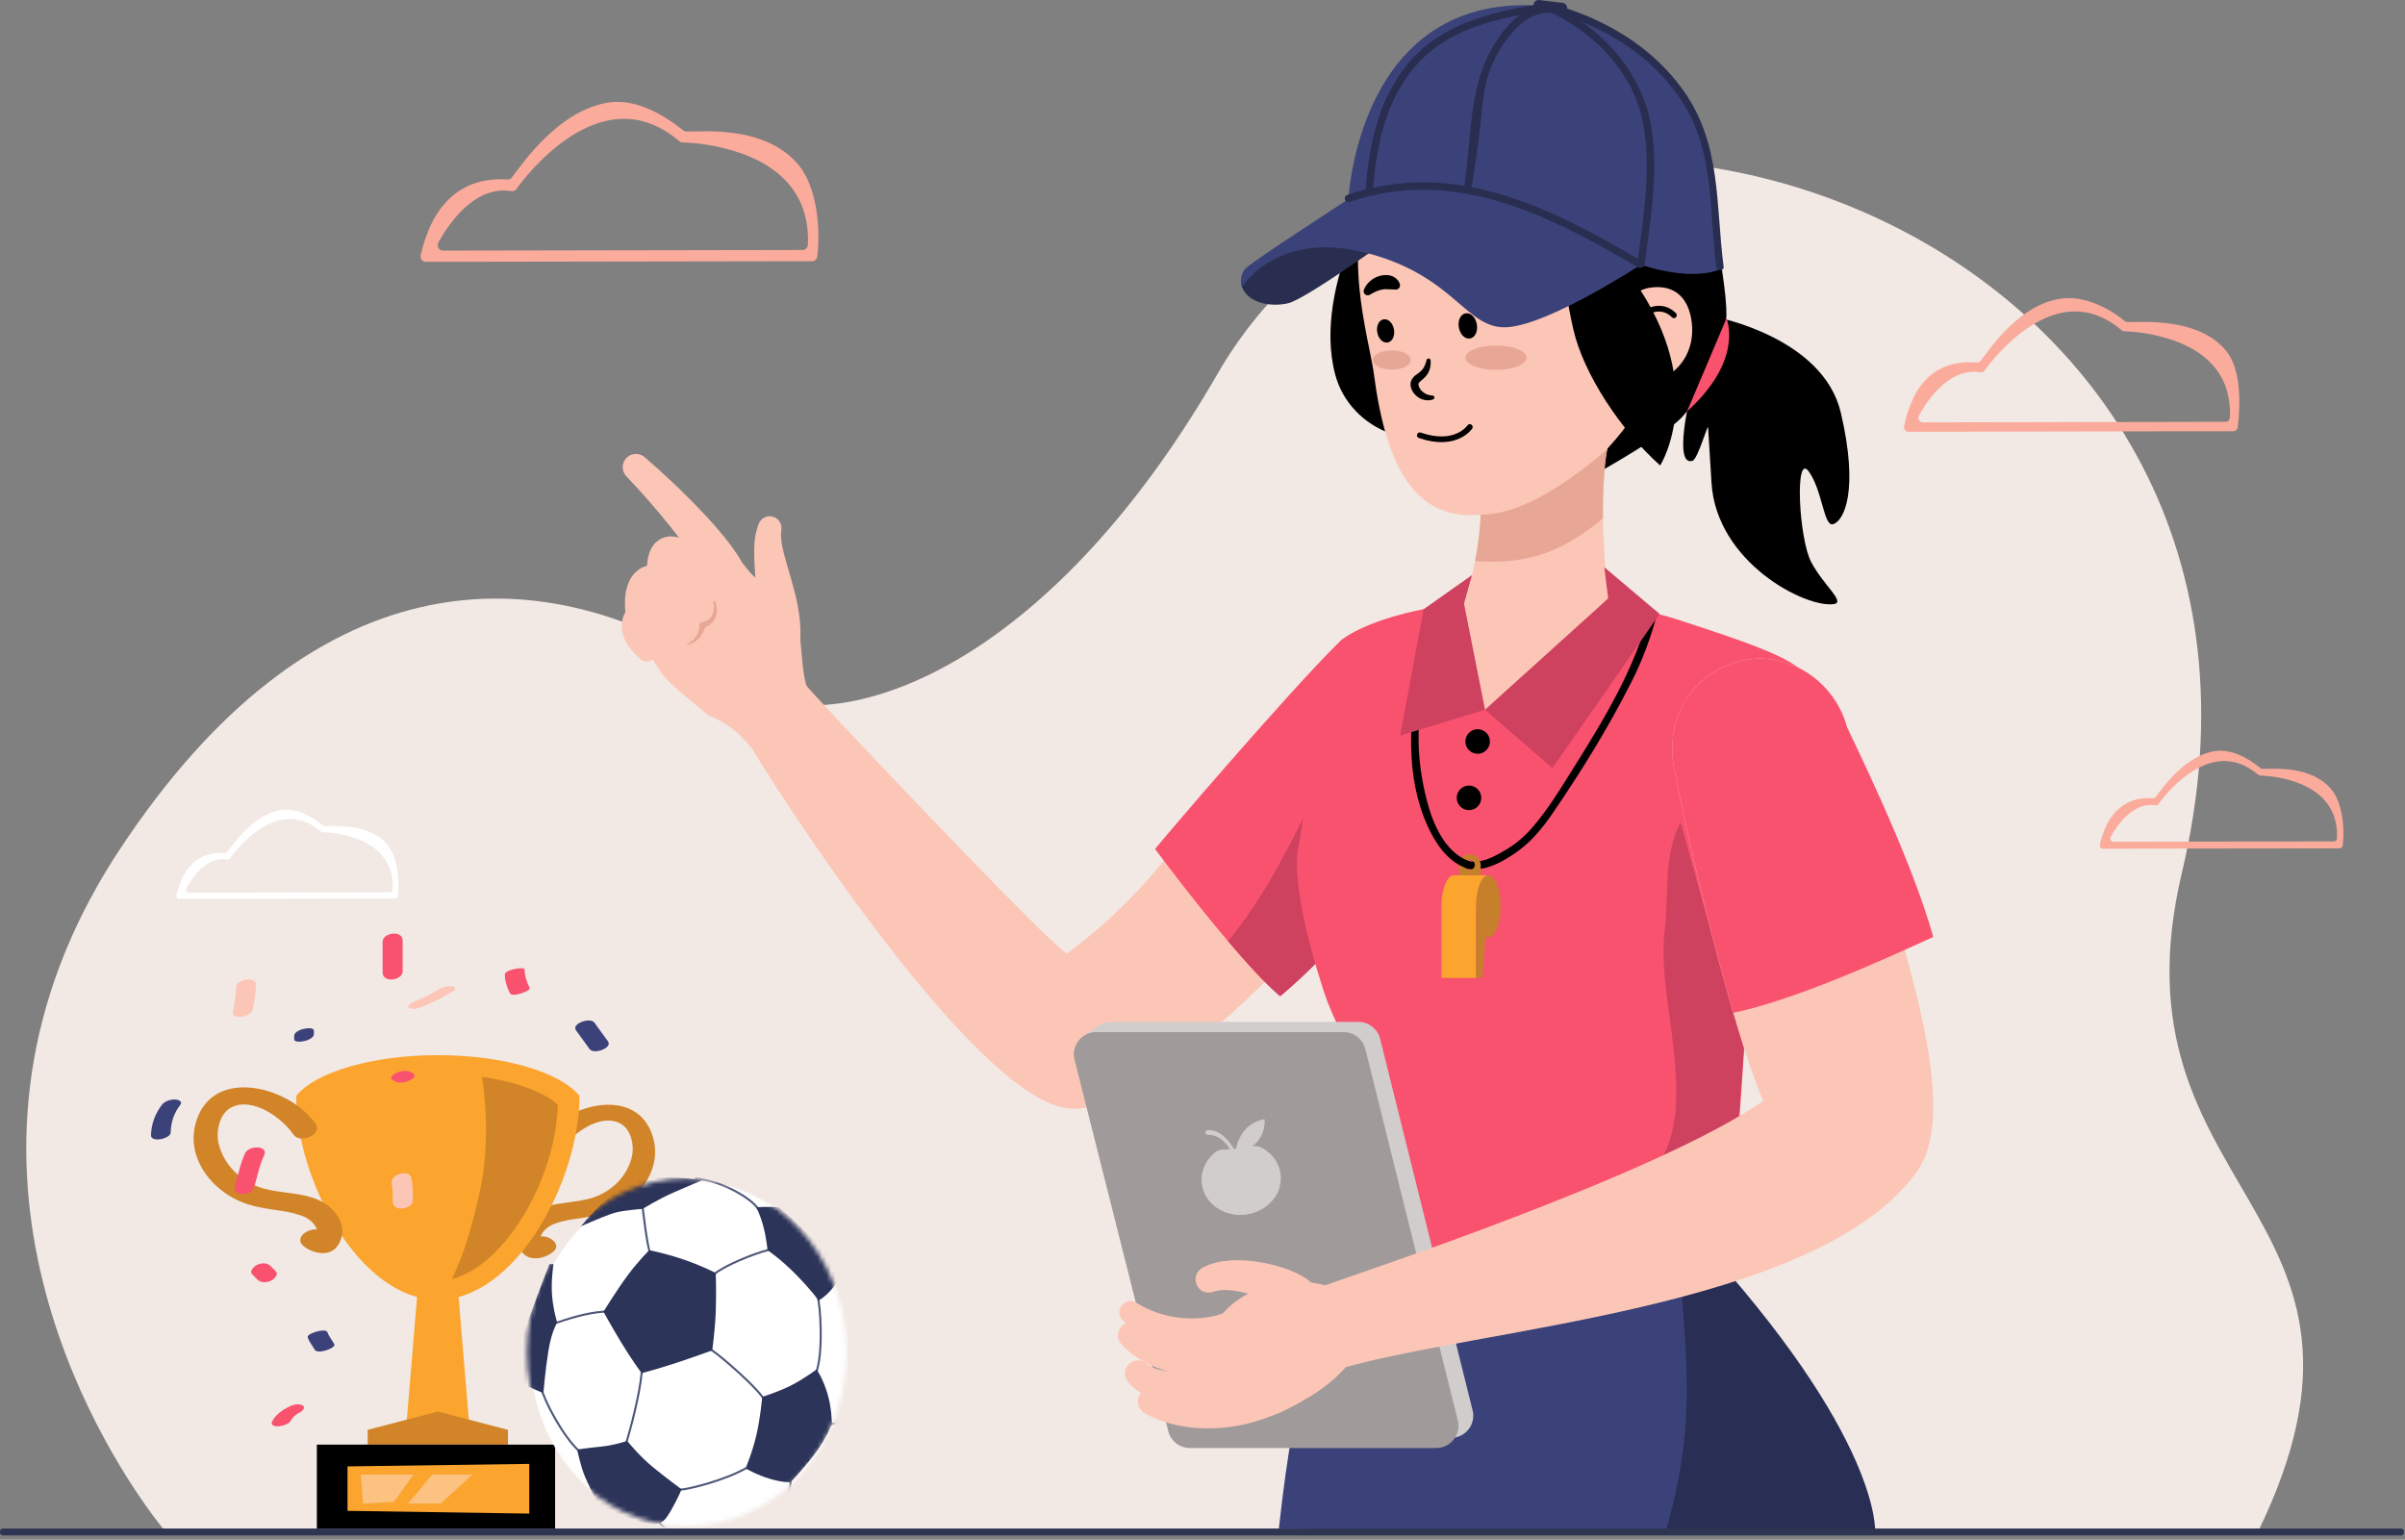
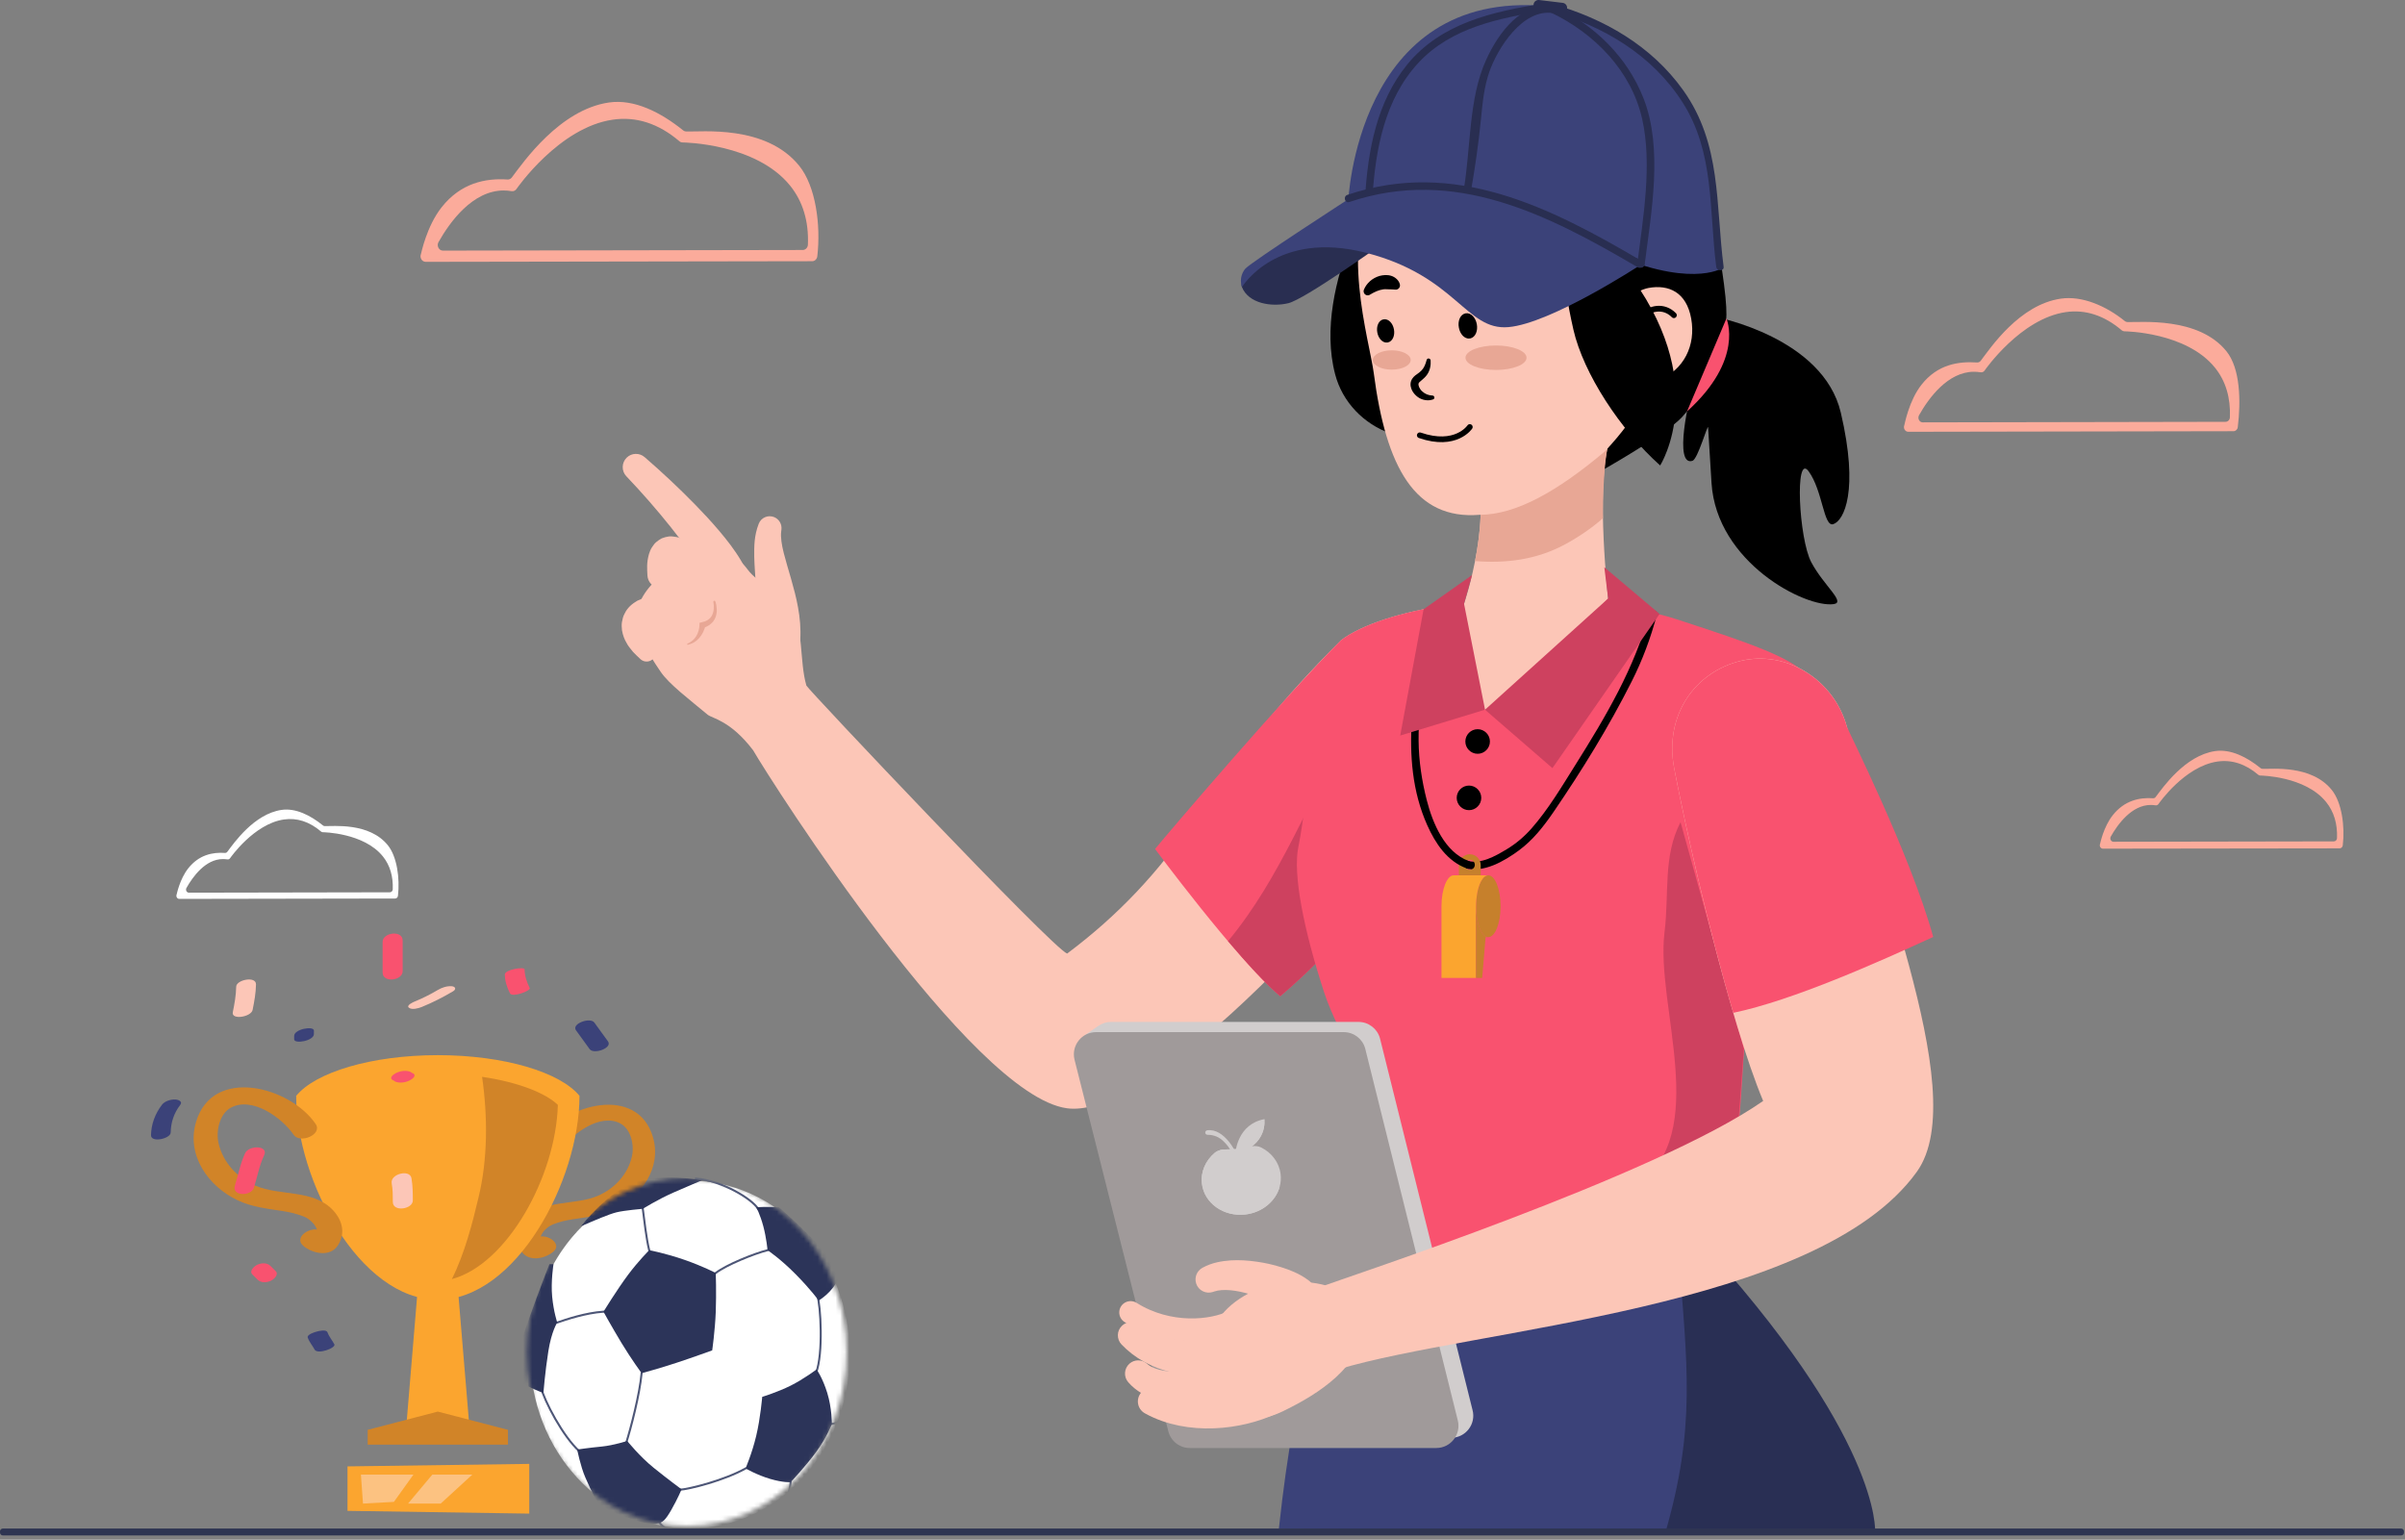
<svg xmlns="http://www.w3.org/2000/svg" width="531" height="340" viewBox="0 0 531 340" fill="none">
  <rect x="0" y="0" width="531" height="340" fill="#808080" stroke="none" />
-   <path d="M498.424 338.477L36.632 338.324C36.632 338.324 -9.674 284.197 11.209 218.938C11.486 218.066 11.777 217.193 12.081 216.321C15.292 207.044 19.887 197.545 26.183 187.963C47.427 155.589 70.331 139.361 92.668 134.127C93.498 133.933 94.315 133.753 95.145 133.587C119.793 128.685 143.652 136.979 163.761 151.504C178.472 162.139 217.776 155.063 254.893 104.065C255.474 103.276 256.042 102.473 256.623 101.656C260.761 95.813 264.857 89.402 268.898 82.409C270.393 79.82 271.985 77.341 273.673 74.987C274.863 73.312 276.109 71.678 277.396 70.113C341.638 -8.259 515.225 51.365 481.762 192.615C464.753 264.244 533.41 266.848 498.424 338.477Z" fill="#F2E8E4" />
  <path d="M39.579 198.486C39.122 198.486 38.818 197.974 38.998 197.517C39.039 197.406 39.69 194.111 41.558 191.743C43.911 188.766 46.928 188.143 49.668 188.337C49.876 188.35 50.069 188.253 50.194 188.087C51.619 186.19 56.089 179.724 62.165 178.838C65.279 178.381 68.559 180.042 71.313 182.272C71.41 182.355 71.534 182.41 71.672 182.41C73.569 182.479 81.526 181.552 85.636 186.647C87.671 189.181 88.308 193.958 87.865 197.808C87.823 198.154 87.56 198.403 87.242 198.403L39.579 198.486ZM49.211 189.694C45.378 189.694 42.568 193.584 41.171 196.063C40.908 196.52 41.212 197.115 41.71 197.115L86.079 197.032C86.412 197.032 86.702 196.742 86.716 196.382C86.827 193.501 86.107 191.064 84.543 189.112C80.322 183.864 71.354 183.767 71.271 183.767C71.133 183.767 70.994 183.712 70.884 183.615C68.323 181.427 65.555 180.527 62.663 180.956C56.062 181.926 50.858 189.417 50.803 189.5C50.664 189.707 50.429 189.804 50.194 189.763C49.848 189.721 49.53 189.694 49.211 189.694Z" fill="white" />
  <path d="M464.311 187.395C463.813 187.395 463.467 186.841 463.675 186.343C463.716 186.232 464.422 182.604 466.484 180.001C469.058 176.747 472.38 176.054 475.383 176.262C475.604 176.276 475.812 176.179 475.95 175.985C477.528 173.908 482.427 166.819 489.084 165.849C492.502 165.351 496.1 167.165 499.117 169.616C499.228 169.713 499.366 169.754 499.505 169.768C501.595 169.851 510.313 168.826 514.825 174.421C517.053 177.19 517.759 182.452 517.261 186.661C517.219 187.035 516.929 187.326 516.569 187.326L464.311 187.395ZM474.871 177.744C470.664 177.744 467.577 182.009 466.041 184.723C465.751 185.221 466.097 185.872 466.636 185.872L515.295 185.789C515.669 185.789 515.974 185.47 515.987 185.069C516.112 181.912 515.309 179.225 513.593 177.107C508.957 171.347 499.131 171.25 499.034 171.25C498.882 171.25 498.73 171.194 498.605 171.083C495.796 168.688 492.751 167.705 489.582 168.162C482.33 169.214 476.628 177.453 476.573 177.536C476.421 177.758 476.172 177.868 475.909 177.827C475.563 177.771 475.217 177.744 474.871 177.744Z" fill="#FBAB9B" />
  <path d="M93.984 57.817C93.167 57.817 92.614 56.903 92.946 56.086C93.015 55.906 94.177 49.98 97.526 45.743C101.734 40.426 107.159 39.304 112.058 39.636C112.418 39.664 112.764 39.498 112.999 39.193C115.559 35.801 123.572 24.225 134.436 22.633C140.013 21.816 145.881 24.793 150.822 28.781C151.002 28.933 151.223 29.016 151.459 29.03C154.863 29.168 169.104 27.479 176.466 36.618C180.12 41.146 181.255 49.717 180.452 56.599C180.383 57.208 179.898 57.679 179.331 57.679L93.984 57.817ZM111.227 42.06C104.349 42.06 99.326 49.011 96.821 53.456C96.35 54.273 96.904 55.339 97.789 55.339L177.241 55.2C177.836 55.2 178.348 54.688 178.376 54.037C178.584 48.872 177.269 44.511 174.473 41.021C166.917 31.619 150.863 31.453 150.697 31.453C150.448 31.453 150.199 31.356 150.005 31.19C145.411 27.271 140.456 25.665 135.28 26.427C123.448 28.144 114.134 41.589 114.037 41.727C113.788 42.087 113.373 42.281 112.957 42.212C112.362 42.115 111.795 42.06 111.227 42.06Z" fill="#FBAB9B" />
  <path d="M421.327 95.342C420.635 95.342 420.178 94.58 420.455 93.888C420.524 93.736 421.452 88.474 424.275 84.915C427.818 80.443 432.412 79.764 436.536 80.041C436.841 80.055 437.132 79.917 437.325 79.667C439.484 76.815 445.85 67.288 454.998 65.945C459.69 65.253 464.99 67.538 469.142 70.902C469.294 71.027 469.488 71.096 469.682 71.11C472.547 71.221 485.376 69.864 491.576 77.563C494.648 81.371 494.773 88.529 494.081 94.317C494.025 94.829 493.61 95.217 493.14 95.217L421.327 95.342ZM435.831 82.091C430.046 82.091 425.811 87.948 423.707 91.686C423.32 92.379 423.777 93.265 424.524 93.265L491.382 93.14C491.894 93.14 492.309 92.711 492.337 92.157C492.517 87.809 491.41 84.14 489.057 81.204C482.691 73.298 469.184 73.159 469.045 73.159C468.838 73.159 468.63 73.076 468.464 72.938C464.589 69.642 460.423 68.285 456.078 68.922C446.127 70.376 438.28 81.675 438.197 81.8C437.99 82.104 437.644 82.27 437.284 82.201C436.786 82.132 436.301 82.091 435.831 82.091Z" fill="#FBAB9B" />
  <path d="M155.885 127.978C155.027 126.137 153.754 124.101 152.411 122.149C151.055 120.183 149.574 118.244 148.038 116.32C144.98 112.498 141.713 108.759 138.309 105.187L138.295 105.173C137.174 103.996 137.23 102.14 138.392 101.033C139.485 99.98 141.201 99.966 142.322 100.936C146.197 104.287 149.92 107.776 153.518 111.459C155.318 113.301 157.075 115.198 158.777 117.206C160.48 119.227 162.14 121.304 163.663 123.88C164.908 125.971 164.216 128.671 162.127 129.917C160.037 131.163 157.338 130.471 156.093 128.38C156.01 128.255 155.94 128.117 155.885 127.978Z" fill="#FCC6B7" />
  <path d="M148.731 129.931C148.51 128.976 148.275 127.979 147.942 127.162C147.666 126.359 147.14 125.583 147.14 125.445C147.126 125.389 147.181 125.431 147.251 125.459C147.292 125.472 147.32 125.472 147.361 125.472H147.417L147.541 125.514C147.735 125.555 147.901 125.542 148.109 125.5C148.358 125.5 148.634 125.417 148.842 125.279C149.742 124.766 149.534 124.462 149.451 124.642C149.174 125.002 148.939 126.082 148.801 127.065L148.759 127.342C148.538 128.934 147.057 130.056 145.465 129.834C144.04 129.64 143.016 128.449 142.946 127.065C142.877 125.639 142.739 124.254 143.292 122.315C143.514 121.761 143.583 121.332 144.081 120.654C144.33 120.335 144.455 120.072 144.842 119.74C145.216 119.421 145.645 119.117 146.088 118.881C146.6 118.674 147.154 118.521 147.707 118.452C148.219 118.411 148.69 118.466 149.174 118.549L149.534 118.618L149.797 118.701L150.323 118.909C150.683 119.048 151.015 119.228 151.222 119.366C153.201 120.668 154.073 121.969 154.987 123.243C155.859 124.531 156.468 125.832 157.076 127.162C158.087 129.391 157.104 132.008 154.876 133.019C152.648 134.03 150.032 133.047 149.022 130.817C148.897 130.54 148.801 130.263 148.745 129.986L148.731 129.931Z" fill="#FCC6B7" />
-   <path d="M147.846 138.1C147.32 136.813 146.78 135.511 146.13 134.431C145.521 133.351 144.704 132.34 144.261 131.994C144.012 131.758 144.123 131.883 144.455 131.703C144.87 131.495 144.926 131.302 144.732 131.426C144.358 131.814 143.971 133.129 143.86 134.431L143.846 134.611C143.694 136.217 142.282 137.408 140.663 137.256C139.168 137.117 138.047 135.885 138.006 134.417C137.951 132.548 137.881 130.568 139.03 128.117C139.141 127.826 139.418 127.48 139.625 127.175C139.86 126.857 140.054 126.552 140.442 126.261C140.788 125.971 141.147 125.68 141.535 125.444C141.964 125.237 142.435 125.043 142.905 124.904C144.815 124.447 146.559 124.932 147.693 125.5C150.074 126.691 151.389 128.2 152.662 129.668C153.921 131.163 154.862 132.7 155.789 134.265C157.035 136.356 156.357 139.07 154.253 140.316C152.164 141.562 149.451 140.883 148.206 138.779C148.095 138.585 147.998 138.391 147.915 138.197L147.846 138.1Z" fill="#FCC6B7" />
  <path d="M143.251 139.748C143.444 139.721 143.721 139.638 143.638 139.388C143.597 139.25 143.541 139.208 143.472 139.084C143.472 139.028 143.403 138.862 143.389 138.779C143.306 138.655 143.209 138.682 143.098 138.876C143.043 139.111 142.974 139.471 143.098 139.928C143.112 140.358 143.403 140.87 143.555 141.368C143.79 141.867 144.095 142.379 144.372 142.892L144.524 143.182C145.036 144.152 144.662 145.356 143.694 145.855C142.919 146.256 141.991 146.104 141.396 145.536C140.856 145.024 140.303 144.526 139.777 143.958C139.293 143.307 138.725 142.767 138.324 141.936C137.867 141.202 137.521 140.247 137.327 139.181C137.3 138.599 137.203 138.031 137.314 137.394C137.438 136.758 137.549 136.107 137.909 135.497C138.49 134.21 139.597 133.282 140.746 132.631C141.908 132.077 143.181 131.745 144.455 131.814C145.728 131.814 147.015 132.216 148.205 132.88C148.8 133.199 149.312 133.67 149.838 134.127C150.295 134.611 150.71 135.165 151.098 135.733C152.205 137.893 151.333 140.552 149.174 141.645C147.001 142.767 144.358 141.908 143.251 139.748Z" fill="#FCC6B7" />
  <path d="M172.479 117.385C172.326 118.59 172.589 120.335 173.046 122.121C173.503 123.935 174.098 125.832 174.665 127.826C175.233 129.82 175.8 131.911 176.201 134.14C176.603 136.369 176.852 138.779 176.686 141.368L176.658 141.686C176.464 144.622 173.932 146.851 170.984 146.657C168.036 146.464 165.822 143.93 166.016 140.98C166.043 140.551 166.126 140.122 166.251 139.734C167.137 136.895 167.137 133.129 166.888 129.183C166.763 127.189 166.583 125.126 166.528 122.924C166.514 120.736 166.472 118.327 167.524 115.641C168.05 114.298 169.559 113.647 170.901 114.173C172.022 114.616 172.672 115.765 172.534 116.915L172.479 117.385Z" fill="#FCC6B7" />
  <path d="M342.758 137.367C334.427 129.045 304.797 134.542 296.036 141.424C296.009 141.438 295.939 141.534 295.912 141.562C283.941 153.429 273.326 166.389 264.15 180.236C256.013 192.518 246.754 202.225 235.614 210.56C232.417 209.439 178.249 152.086 178.042 151.38C176.436 145.813 177.557 138.696 174.513 134.14C172.672 131.399 167.136 128.546 165.116 125.818C162.666 122.495 157.809 118.632 153.809 119.047C149.81 119.463 148.26 124.988 145.893 127.092C138.046 134.099 139.693 139.333 145.893 148.375C147.775 151.116 152.135 154.384 156.245 157.818C157.214 158.635 161.296 159.078 166.292 165.683C170.347 172.69 214.37 241.799 235.558 244.72C250.643 246.797 280.37 215.961 286.819 209.051C299.718 195.246 308.699 182.424 322.608 171C323.258 170.46 323.743 170.114 324.199 169.533C331.133 160.712 351.103 145.675 342.758 137.367Z" fill="#FCC6B7" />
  <path d="M282.654 219.99C307.772 198.611 313.391 178.505 322.622 170.973C323.272 170.446 323.757 170.086 324.213 169.505C331.133 160.712 351.103 145.675 342.758 137.353C334.427 129.031 304.797 134.528 296.036 141.41C296.009 141.424 295.939 141.521 295.912 141.548C283.941 153.415 257.466 184.445 255.03 187.464C254.2 186.384 273.201 212.097 282.654 219.99Z" fill="#F9526F" />
  <path d="M319.258 133.725C310.318 140.717 304.325 150.895 298.236 161.003C288.701 176.843 282.902 193.626 271.139 207.818C275.318 212.748 279.511 217.345 282.667 219.976C307.785 198.597 313.404 178.491 322.635 170.958C323.285 170.432 323.77 170.072 324.226 169.491C331.146 160.698 351.116 145.661 342.771 137.339C338.55 133.157 328.904 132.478 319.258 133.725Z" fill="#CE415F" />
  <path d="M157.935 132.797C158.129 133.351 158.226 133.919 158.254 134.5C158.281 135.082 158.198 135.691 157.991 136.273C157.783 136.854 157.396 137.394 156.898 137.796C156.413 138.225 155.832 138.46 155.251 138.682L155.749 138.1C155.638 138.668 155.458 139.125 155.237 139.596C155.015 140.053 154.725 140.482 154.393 140.87C153.728 141.645 152.815 142.171 151.874 142.379C151.805 142.393 151.735 142.351 151.708 142.282C151.694 142.213 151.735 142.158 151.791 142.13C152.635 141.756 153.327 141.161 153.756 140.413C153.977 140.039 154.143 139.637 154.254 139.222C154.365 138.82 154.434 138.35 154.434 137.99V137.533L154.932 137.408C155.389 137.297 155.86 137.173 156.247 136.91C156.635 136.674 156.967 136.328 157.188 135.913C157.631 135.068 157.7 133.946 157.506 132.949V132.936C157.479 132.811 157.562 132.686 157.686 132.659C157.783 132.617 157.894 132.686 157.935 132.797Z" fill="#E8A795" />
  <path d="M305.932 275.017C305.932 275.017 289.85 268.218 282.363 337.535C282.363 337.535 330.566 338.283 414.003 338.283C414.003 338.283 412.204 316.599 374.187 272.705L305.932 275.017Z" fill="#3B4279" />
  <path d="M374.188 272.705L369.967 272.843C370.161 273.937 370.437 275.017 370.534 276.111C372.596 301.893 374.409 315.145 367.697 338.421C367.697 338.421 408.053 338.061 414.004 338.269C414.004 338.283 415.526 317.485 374.188 272.705Z" fill="#292F54" />
  <path d="M286.667 187.007C289.006 175.68 289.117 155.783 298.694 147.876C310.277 138.308 314.318 136.203 323.259 133.323C323.383 133.282 355.075 132.16 355.075 132.16C359.822 134.583 364.777 134.971 370.091 136.716C384.235 141.354 398.434 145.799 399.195 150.216C399.195 150.216 387.598 198.569 385.328 228.243C384.705 236.44 384.276 247.088 383.128 255.521C382.546 259.827 385.757 260.672 388.401 270.918C391.085 281.303 382.629 281.594 382.629 281.594C382.629 281.594 355.753 278.631 307.15 278.631C307.15 278.631 299.87 278.603 301.863 258.858C303.953 238.226 295.94 230.153 292.314 219.007C287.885 205.382 285.408 193.113 286.667 187.007Z" fill="#F9526F" />
  <path d="M328.96 163.731C328.96 165.226 327.742 166.445 326.248 166.445C324.753 166.445 323.535 165.226 323.535 163.731C323.535 162.235 324.753 161.017 326.248 161.017C327.742 161.017 328.96 162.235 328.96 163.731Z" fill="black" />
  <path d="M327.05 176.179C327.05 177.674 325.832 178.893 324.337 178.893C322.843 178.893 321.625 177.674 321.625 176.179C321.625 174.683 322.843 173.465 324.337 173.465C325.832 173.465 327.05 174.683 327.05 176.179Z" fill="black" />
  <path d="M388.401 270.918C385.744 260.671 382.533 259.827 383.129 255.52C383.585 252.142 384.734 235.373 385.025 231.579C379.198 210.879 375.738 198.43 371.047 181.551C367.144 189.015 368.57 197.309 367.504 205.935C365.497 222.191 377.883 250.189 361.47 261.696C360.958 262.056 360.418 262.375 359.851 262.679C358.218 268.107 354.509 272.87 347.88 276.235C345.499 277.44 342.981 278.381 340.393 279.129C367.836 279.974 382.616 281.594 382.616 281.594C382.616 281.594 391.086 281.317 388.401 270.918Z" fill="#CE415F" />
  <path d="M352.57 104.522C352.57 104.522 367.835 95.965 371.364 92.115C374.907 88.266 379.239 81.62 380.54 74.572C381.19 71.054 381.716 69.711 380.152 59.257C379.626 55.754 375.931 45.092 375.931 45.092L372.638 45.549L353.498 52.708L343.686 87.837L352.57 104.522Z" fill="black" />
  <path d="M364.168 135.331C360.971 147.405 354.453 158.358 347.851 168.868C344.876 173.603 341.873 178.685 338.164 182.908C336.572 184.722 334.731 186.287 332.656 187.533C330.095 189.07 326.94 190.898 323.881 190.053C322.83 189.763 322.373 191.396 323.425 191.701C327.535 192.837 332.116 190.164 335.34 187.796C338.468 185.498 340.821 182.479 343.007 179.294C349.318 170.059 355.2 160.504 360.237 150.521C362.632 145.785 364.445 140.925 365.801 135.802C366.091 134.722 364.445 134.265 364.168 135.331Z" fill="black" />
  <path d="M331.314 200.106C331.314 203.886 330.096 206.932 328.601 206.932C327.107 206.932 325.889 203.886 325.889 200.106C325.889 196.339 327.107 193.279 328.601 193.279C330.096 193.279 331.314 196.326 331.314 200.106Z" fill="#C6802C" />
  <path d="M328.602 193.266C327.965 193.266 327.384 193.82 326.927 194.733C326.595 195.398 326.318 196.27 326.138 197.281C325.986 198.14 325.889 199.095 325.889 200.106V215.947H318.264V200.106C318.264 196.34 319.482 193.279 320.976 193.279H328.602V193.266Z" fill="#FBA52F" />
  <path d="M328.601 206.932H328.006L327.245 215.947H325.889V200.106C325.903 203.886 327.107 206.932 328.601 206.932Z" fill="#C6802C" />
  <path d="M326.22 189.333C325.791 188.904 325.182 188.627 324.517 188.627C323.189 188.627 322.109 189.707 322.109 191.036V193.266H326.925V191.036C326.925 190.372 326.662 189.776 326.22 189.333ZM324.517 192.061C323.908 192.061 323.41 191.562 323.41 190.953C323.41 190.33 323.908 189.845 324.517 189.845C325.126 189.845 325.625 190.344 325.625 190.953C325.625 191.562 325.126 192.061 324.517 192.061Z" fill="#C6802C" />
  <path d="M324.297 190.123C318.997 188.212 316.312 181.759 315.025 176.719C313.918 172.413 313.253 167.995 313.212 163.537C313.143 153.969 315.246 144.401 316.298 134.929C316.423 133.836 314.72 133.849 314.596 134.929C312.893 150.452 308.437 167.22 315.122 182.216C316.921 186.245 319.536 190.192 323.84 191.756C324.878 192.144 325.321 190.496 324.297 190.123Z" fill="black" />
  <path d="M355.063 132.16C355.063 132.16 332.408 156.711 327.882 156.711C324.076 156.711 323.246 133.323 323.246 133.323C323.246 133.323 330.166 113.093 325.045 101.434C328.408 96.242 349.195 91.354 355.063 98.333C352.419 108.496 355.063 132.16 355.063 132.16Z" fill="#FCC6B7" />
  <path d="M327.881 156.71L323.245 133.323L325.016 126.981L314.318 134.528L309.156 162.415L327.881 156.71Z" fill="#CE415F" />
  <path d="M354.217 125.251L355.061 132.16L327.881 156.711L342.758 169.616L366.424 135.567L354.217 125.251Z" fill="#CE415F" />
  <path d="M325.682 123.894C332.491 124.42 339.258 123.631 345.638 120.155C348.489 118.604 351.464 116.61 353.914 114.423C353.845 109.978 354.177 101.725 355.063 98.347C349.208 91.368 328.422 96.256 325.045 101.448C327.896 107.928 327.024 117.067 325.682 123.894Z" fill="#E8A795" />
  <path d="M308.05 96.104C308.313 96.242 309.642 81.966 309.808 81.925L310.265 37.006L305.933 37.67C305.933 37.67 289.519 62.664 294.792 82.672C296.398 88.793 301.089 93.639 307.054 95.73C307.566 95.91 307.926 96.048 308.05 96.104Z" fill="black" />
  <path d="M350.868 40.924C341.858 32.768 344.792 25.79 331.825 27.604C331.396 27.659 330.953 27.756 330.51 27.839C330.067 27.881 329.61 27.922 329.181 27.977C316.214 29.805 311.176 29.819 304.298 39.927C295.4 53.012 302.375 75.126 303.316 82.409C306.014 103.137 312.394 114.838 326.663 113.675C334.69 113.675 343.837 108.524 354.355 99.662C361.87 91.52 365.731 84.943 364.887 74.101C364.306 66.79 356.5 46.02 350.868 40.924Z" fill="#FCC6B7" />
  <path d="M337.044 78.989C337.044 80.485 334.027 81.689 330.304 81.689C326.581 81.689 323.564 80.485 323.564 78.989C323.564 77.494 326.581 76.289 330.304 76.289C334.027 76.289 337.044 77.494 337.044 78.989Z" fill="#E8A795" />
  <path d="M311.468 79.487C311.468 80.664 309.6 81.62 307.289 81.62C304.978 81.62 303.109 80.664 303.109 79.487C303.109 78.31 304.978 77.355 307.289 77.355C309.6 77.355 311.468 78.31 311.468 79.487Z" fill="#E8A795" />
  <path d="M322.582 72.231C322.803 73.492 323.661 74.406 324.492 74.253C325.322 74.101 325.806 72.965 325.585 71.692C325.363 70.431 324.505 69.518 323.675 69.67C322.845 69.822 322.347 70.958 322.582 72.231Z" fill="black" stroke="black" stroke-width="0.983" stroke-miterlimit="10" />
  <path d="M304.577 73.312C304.784 74.461 305.559 75.278 306.307 75.139C307.054 75.001 307.497 73.962 307.289 72.827C307.082 71.678 306.307 70.861 305.559 70.999C304.812 71.124 304.369 72.162 304.577 73.312Z" fill="black" stroke="black" stroke-width="0.983" stroke-miterlimit="10" />
  <path d="M315.869 79.584C315.938 80.623 315.758 81.827 315.025 82.81C314.333 83.766 313.17 84.389 313.212 84.694C313.073 85.067 313.433 85.926 314.014 86.424C314.596 86.964 315.357 87.311 316.256 87.338H316.27C316.519 87.352 316.713 87.546 316.699 87.795C316.699 87.989 316.575 88.141 316.408 88.197C315.343 88.584 314 88.391 313.018 87.657C312.533 87.297 312.104 86.84 311.8 86.272C311.523 85.704 311.288 84.984 311.537 84.195C311.8 83.378 312.423 82.921 312.81 82.658C313.225 82.367 313.558 82.118 313.834 81.827C314.402 81.26 314.748 80.429 314.983 79.501V79.487C315.038 79.252 315.287 79.099 315.523 79.169C315.73 79.238 315.855 79.404 315.869 79.584Z" fill="black" />
  <path d="M322.776 62.054C323.593 61.099 324.603 60.614 325.724 60.379C326.831 60.157 327.994 60.226 329.087 60.476C330.166 60.766 331.204 61.196 332.076 61.819C332.962 62.414 333.709 63.162 334.332 63.979C334.637 64.367 334.553 64.934 334.166 65.225C333.889 65.433 333.529 65.46 333.239 65.322L333.156 65.28C332.741 65.087 332.339 64.865 331.965 64.657C331.55 64.491 331.19 64.27 330.789 64.131C330.014 63.799 329.239 63.605 328.464 63.453C327.689 63.314 326.928 63.342 326.153 63.383C325.392 63.411 324.548 63.508 323.731 63.522H323.454C322.956 63.522 322.555 63.134 322.555 62.636C322.555 62.428 322.638 62.22 322.776 62.054Z" fill="black" />
  <path d="M307.703 63.924C307.108 63.855 306.817 63.91 306.457 63.882C306.125 63.868 305.724 63.827 305.295 63.91C304.423 64.048 303.523 64.436 302.527 65.031L302.444 65.087C302.015 65.35 301.447 65.198 301.198 64.768C301.046 64.519 301.032 64.215 301.143 63.952C301.71 62.553 302.984 61.404 304.575 60.933C305.378 60.725 306.277 60.628 307.163 60.905C308.035 61.168 308.893 61.902 309.087 62.83C309.184 63.342 308.865 63.827 308.353 63.938C308.256 63.952 308.16 63.965 308.063 63.952L307.703 63.924Z" fill="black" />
  <path d="M310.791 32.879C313.199 7.415 344.531 12.774 344.531 12.774C344.531 12.774 363.81 14.048 371.906 37.629C376.085 52.043 371.587 68.465 371.587 68.465L365.193 67.579L362.993 74.89C360.723 75.292 359.506 74.876 354.537 69.407C354.537 69.407 351.548 66.901 352.752 57.069C333.031 60.6 308.494 62.221 309.213 40.357C302.819 39.816 310.445 36.59 310.791 32.879Z" fill="black" />
  <path d="M359.215 66.084C360.211 65.004 362.578 63.827 364.003 63.578C368.39 62.788 372.348 64.478 373.4 70.349C374.452 76.22 371.85 81.717 366.024 84.071C364.557 84.666 361.969 85.123 360.557 84.306C360.031 77.992 359.229 76.787 359.215 66.084Z" fill="#FCC6B7" />
  <path d="M362.369 70.03C364.196 67.912 367.379 67.358 369.58 69.601" stroke="black" stroke-width="1.271" stroke-miterlimit="10" stroke-linecap="round" stroke-linejoin="round" />
  <path d="M349.471 54.411C349.471 54.411 341.984 49.025 347.396 72.799C349.596 82.451 357.775 94.982 366.549 102.778C366.549 102.778 378.299 84.278 358.688 59.16L349.471 54.411Z" fill="black" />
  <path d="M324.518 94.29C324.518 94.29 321.474 98.887 313.475 96.117" stroke="black" stroke-width="1.261" stroke-miterlimit="10" stroke-linecap="round" stroke-linejoin="round" />
  <path d="M325.113 311.323L304.686 229.281C304.105 227.149 302.167 225.653 299.953 225.653H245.26C244.222 225.653 243.281 225.999 242.506 226.54H242.478L239.447 228.644C239.447 228.644 240.305 230.777 240.499 231.635L261.203 313.677C261.715 315.906 263.694 317.485 265.977 317.485H320.394C323.618 317.485 325.957 314.425 325.113 311.323Z" fill="#D1CDCD" />
  <path d="M296.702 227.91H241.995C238.853 227.91 236.528 230.832 237.22 233.892L257.924 315.934C258.436 318.163 260.415 319.742 262.699 319.742H317.115C320.339 319.742 322.678 316.682 321.848 313.566L301.421 231.524C300.854 229.406 298.916 227.91 296.702 227.91Z" fill="#A09A9A" />
  <path d="M282.745 259.248C282.862 260.197 282.789 261.132 282.552 262.019C281.705 265.172 278.773 267.709 275.028 268.17C270.23 268.76 265.904 265.724 265.371 261.386C265.049 258.776 266.181 256.288 268.17 254.59C268.538 254.274 268.951 254.087 269.404 253.972C269.74 253.885 270.096 253.841 270.462 253.819C271.336 253.764 272.284 253.828 273.248 253.709C274.361 253.572 275.395 253.227 276.374 253.106C277.115 253.015 277.819 253.049 278.494 253.395C280.783 254.559 282.429 256.675 282.745 259.248Z" fill="#D1CDCD" />
  <path d="M276.363 253.1C276.743 253.745 275.992 254.493 275.253 254.968C273.794 255.9 269.956 255.966 269.351 254.904C269.12 254.495 269.203 254.192 269.393 253.965C270.524 253.675 271.866 253.871 273.238 253.702C274.35 253.566 275.384 253.22 276.363 253.1Z" fill="#D1CDCD" />
  <path d="M272.912 254.586C272.749 254.726 272.6 254.805 272.478 254.85C272.211 254.943 272.059 254.871 272.059 254.871C272.059 254.871 271.762 253.5 269.946 251.834C268.775 250.759 267.412 250.573 266.599 250.575C266.351 250.575 266.156 250.396 266.114 250.175C266.112 250.16 266.111 250.153 266.109 250.138C266.1 250.064 266.106 249.988 266.135 249.917C266.196 249.744 266.354 249.619 266.538 249.589C270.358 249.066 272.912 254.586 272.912 254.586Z" fill="#D1CDCD" />
  <path d="M279.153 247.126C279.153 247.126 280.062 252.863 272.748 254.839C272.748 254.839 272.746 254.825 272.749 254.787C272.787 254.18 273.29 248.238 279.153 247.126Z" fill="#D1CDCD" />
  <path d="M279.153 247.126C279.153 247.126 280.062 252.863 272.748 254.839C272.748 254.839 272.746 254.825 272.749 254.787L279.153 247.126Z" fill="#D1CDCD" />
  <path d="M282.55 262.012C281.703 265.164 278.771 267.701 275.026 268.162C270.228 268.752 265.902 265.716 265.369 261.378C265.047 258.768 266.179 256.28 268.168 254.582C268.536 254.266 268.949 254.08 269.402 253.964C269.738 253.877 270.094 253.833 270.46 253.811C271.597 254.303 272.473 255.182 272.853 255.639C272.853 255.639 269.505 255.841 268.546 258.751C267.578 261.656 270.136 266.784 275.105 266.353C280.066 265.931 282.55 262.012 282.55 262.012Z" fill="#D1CDCD" />
  <path d="M280.662 283.561C284.302 282.439 294.668 282.716 297.38 286.538C300.093 290.359 302.252 289.058 301.435 292.99C300.01 301.866 291.664 307.557 283.278 311.614C278.946 313.705 272.054 315.256 270.629 306.906C270.2 304.386 266.477 299.9 267.543 294.873C268.608 289.847 273.646 285.735 280.662 283.561C282.281 283.062 279.527 283.907 280.662 283.561Z" fill="#FCC6B7" />
  <path d="M270.256 304.026C266.436 304.137 262.436 303.985 258.451 302.974C256.458 302.476 254.479 301.742 252.638 300.717C250.784 299.706 249.081 298.405 247.628 296.881C246.507 295.704 246.549 293.849 247.725 292.741C248.791 291.717 250.438 291.661 251.573 292.561L251.614 292.603C253.967 294.458 256.79 295.455 259.835 295.774C262.893 296.106 266.132 295.829 269.411 295.261C271.806 294.846 274.089 296.466 274.504 298.861C274.92 301.257 273.3 303.542 270.906 303.957C270.712 303.985 270.519 304.012 270.325 304.012L270.256 304.026Z" fill="#FCC6B7" />
  <path d="M274.643 308.374C270.477 309.662 266.284 310.23 261.994 310.105C259.849 310.022 257.676 309.759 255.462 309.094C253.289 308.429 250.936 307.336 249.096 305.203C248.044 303.985 248.182 302.143 249.4 301.091C250.493 300.149 252.085 300.163 253.164 301.049L253.441 301.285C254.244 301.949 255.531 302.448 257.026 302.683C258.52 302.918 260.181 302.918 261.842 302.766C265.163 302.434 268.554 301.506 271.515 300.135C273.73 299.111 276.345 300.066 277.369 302.281C278.394 304.497 277.439 307.114 275.224 308.139C275.058 308.222 274.878 308.291 274.698 308.346L274.643 308.374Z" fill="#FCC6B7" />
  <path d="M408.316 162.831C408.246 162.18 407.942 161.086 407.776 160.477C404.911 150.037 394.352 143.473 384.277 145.938C374.202 148.403 367.42 157.971 369.635 169.602C373.025 187.409 381.924 225.487 389.287 243.1C365.677 259.633 296.646 282.245 291.539 284.17C293.629 289.722 293.463 296.798 295.552 302.351C325.349 293.336 401.271 289.252 423.207 258.761C436.091 240.871 410.724 187.201 408.316 162.831Z" fill="#FCC6B7" />
  <path d="M249.621 289.805C258.063 295.109 267.765 294.028 272.29 291.758" stroke="#FCC6B7" stroke-width="5" stroke-miterlimit="10" stroke-linecap="round" stroke-linejoin="round" />
  <path d="M263.434 305.784C265.44 301.949 268.084 298.916 272.429 298.03" stroke="#FCC6B7" stroke-width="3.813" stroke-miterlimit="10" stroke-linecap="round" stroke-linejoin="round" />
  <path d="M280.442 309.454C273.689 312.667 262.562 314.079 254.23 309.454" stroke="#FCC6B7" stroke-width="6" stroke-miterlimit="10" stroke-linecap="round" stroke-linejoin="round" />
  <path d="M283.057 289.321C282.835 289.086 282.406 288.698 281.839 288.366C281.299 288.02 280.676 287.673 280.026 287.355C278.725 286.718 277.327 286.192 275.916 285.762C274.504 285.347 273.051 285.029 271.681 284.904C270.311 284.779 268.996 284.862 268.096 285.181L267.806 285.278C266.283 285.79 264.623 284.973 264.111 283.45C263.654 282.079 264.263 280.611 265.481 279.947C267.612 278.784 269.716 278.465 271.681 278.313C273.66 278.188 275.556 278.327 277.424 278.59C279.292 278.853 281.119 279.254 282.946 279.836C283.859 280.127 284.773 280.445 285.728 280.875C286.655 281.276 287.651 281.802 288.745 282.592L288.842 282.661C290.821 284.101 291.263 286.856 289.824 288.836C288.385 290.817 285.631 291.26 283.652 289.82C283.43 289.667 283.223 289.487 283.057 289.321Z" fill="#FCC6B7" />
  <path d="M382.687 223.646C395.849 220.904 414.684 212.471 426.835 206.891C421.853 188.78 407.944 161.1 407.778 160.491C404.914 150.05 394.354 143.487 384.279 145.952C374.204 148.416 367.423 157.985 369.637 169.616C372.059 182.244 377.249 205.133 382.687 223.646Z" fill="#F9526F" />
  <path d="M530.145 339.044H0.623C0.277 339.044 0 338.767 0 338.421V338.144C0 337.798 0.277 337.521 0.623 337.521H530.145C530.491 337.521 530.768 337.798 530.768 338.144V338.421C530.781 338.767 530.491 339.044 530.145 339.044Z" fill="#2E3552" />
  <path d="M355.729 7.471L362.883 11.763L368.917 17.316L374.799 26.205L378.259 37.587L378.48 51.212L373.332 50.326L368.142 28.587L362.897 14.172L355.729 7.471Z" fill="#3B4279" />
  <path d="M304.91 54.037C304.91 54.037 288.081 66.098 284.428 66.956C280.774 67.829 275.667 67.039 274.214 63.398C272.761 59.756 290.351 51.905 290.351 51.905L304.91 54.037Z" fill="#292E51" />
  <path d="M297.645 44.843C297.645 44.843 299.374 -2.471 341.418 1.351C373.678 4.286 380.141 59.258 380.141 59.258C380.141 59.258 372.861 63.896 353.943 55.2C335.025 46.519 321.573 41.423 321.573 41.423L297.645 44.843Z" fill="#3B4279" />
  <g opacity="0.78">
    <path opacity="0.083" d="M278.27 57.249L298.53 44.289C298.53 44.289 307.609 41.949 306.862 42.572C306.128 43.195 290.462 53.095 289.424 53.594C288.372 54.092 278.27 57.249 278.27 57.249Z" fill="#FEFEFE" />
    <path opacity="0.167" d="M278.547 57.069L298.448 44.344C298.448 44.344 307.125 42.032 306.392 42.655C305.658 43.264 290.117 53.137 289.092 53.635C288.041 54.106 278.547 57.069 278.547 57.069Z" fill="#FDFDFD" />
    <path opacity="0.25" d="M278.838 56.876L298.365 44.386C298.365 44.386 306.627 42.115 305.908 42.724C305.188 43.334 289.757 53.165 288.733 53.65C287.723 54.134 278.838 56.876 278.838 56.876Z" fill="#FCFCFC" />
    <path opacity="0.333" d="M279.127 56.696L298.281 44.441C298.281 44.441 306.141 42.198 305.436 42.808C304.73 43.403 289.41 53.206 288.399 53.691C287.389 54.162 279.127 56.696 279.127 56.696Z" fill="#FBFBFB" />
    <path opacity="0.417" d="M279.42 56.502L298.214 44.483C298.214 44.483 305.673 42.281 304.967 42.877C304.262 43.472 289.066 53.234 288.07 53.705C287.073 54.189 279.42 56.502 279.42 56.502Z" fill="#FAFAFA" />
    <path opacity="0.5" d="M279.695 56.322L298.116 44.538C298.116 44.538 305.174 42.378 304.482 42.96C303.79 43.541 288.705 53.276 287.722 53.746C286.74 54.217 279.695 56.322 279.695 56.322Z" fill="#FAFAFA" />
    <path opacity="0.583" d="M279.986 56.128L298.047 44.58C298.047 44.58 304.703 42.447 304.012 43.029C303.333 43.61 288.359 53.303 287.39 53.774C286.422 54.231 279.986 56.128 279.986 56.128Z" fill="#F9F9F9" />
    <path opacity="0.667" d="M280.275 55.948L297.962 44.635C297.962 44.635 304.204 42.544 303.539 43.112C302.861 43.68 288.012 53.345 287.057 53.802C286.088 54.258 280.275 55.948 280.275 55.948Z" fill="#F8F8F8" />
    <path opacity="0.75" d="M280.568 55.768L297.895 44.691C297.895 44.691 303.735 42.627 303.071 43.195C302.407 43.749 287.668 53.386 286.713 53.843C285.772 54.286 280.568 55.768 280.568 55.768Z" fill="#F7F7F7" />
    <path opacity="0.833" d="M280.844 55.574L297.797 44.732C297.797 44.732 303.236 42.711 302.572 43.264C301.907 43.818 287.293 53.414 286.352 53.857C285.438 54.314 280.844 55.574 280.844 55.574Z" fill="#F6F6F6" />
    <path opacity="0.917" d="M281.133 55.394L297.726 44.787C297.726 44.787 302.764 42.807 302.113 43.347C301.463 43.887 286.959 53.455 286.032 53.898C285.119 54.328 281.133 55.394 281.133 55.394Z" fill="#F5F5F5" />
    <path opacity="0.78" d="M281.426 55.2L297.646 44.829C297.646 44.829 302.282 42.877 301.631 43.417C300.995 43.957 286.602 53.483 285.688 53.913C284.789 54.356 281.426 55.2 281.426 55.2Z" fill="#F4F4F4" />
  </g>
  <path d="M298.778 45.328C311.178 43.251 322.914 41.963 334.996 46.339C344.504 49.786 352.669 55.63 362.107 59.05C363.104 59.41 363.519 57.831 362.536 57.471C351.797 53.594 342.691 46.712 331.564 43.472C320.617 40.288 309.365 41.907 298.335 43.749C297.311 43.929 297.754 45.508 298.778 45.328Z" fill="#292E51" />
  <path d="M363.146 58.247C364.6 46.795 367.215 32.796 362.87 21.705C359.285 12.566 352.075 5.588 343.315 1.392C342.374 0.935 341.543 2.347 342.484 2.804C352.061 7.388 360.185 15.654 362.579 26.288C364.835 36.286 362.773 48.194 361.5 58.233C361.375 59.299 363.008 59.285 363.146 58.247Z" fill="#292E51" />
  <path d="M343.287 1.323C335.994 0.215 330.873 7.153 328.105 13.259C324.203 21.83 324.756 32.866 323.151 42.032C322.971 43.057 324.549 43.5 324.729 42.462C325.67 37.089 326.431 31.841 326.971 26.413C327.317 22.882 327.649 19.241 328.825 15.876C330.638 10.67 336.174 1.877 342.858 2.888C343.882 3.054 344.325 1.489 343.287 1.323Z" fill="#292E51" />
  <path d="M340.74 0.783C329.641 2.541 318.127 5.103 310.695 14.256C303.955 22.536 302.017 33.239 301.395 43.611C301.326 44.663 302.959 44.663 303.028 43.611C303.664 33.059 305.726 21.899 313.172 13.868C320.424 6.045 331.094 3.967 341.169 2.361C342.207 2.195 341.764 0.617 340.74 0.783Z" fill="#292E51" />
  <path d="M342.206 2.416C353.997 5.726 364.806 12.123 371.518 22.646C378.59 33.738 377.317 46.38 378.922 58.897C379.06 59.922 380.693 59.936 380.555 58.897C378.77 45.092 380.126 31.841 371.656 19.96C364.654 10.115 354.094 4.05 342.621 0.838C341.625 0.561 341.196 2.126 342.206 2.416Z" fill="#292E51" />
  <path d="M274.214 63.398C274.214 63.398 281.798 50.687 301.685 55.837C321.572 60.989 323.648 73.035 333.031 72.232C342.414 71.443 362.039 58.607 362.039 58.607L336.339 41.825L305.117 40.98L298.959 43.168C298.959 43.168 276.345 57.79 274.975 59.313C274.518 59.825 273.522 61.335 274.214 63.398Z" fill="#3B4279" />
  <path d="M297.919 44.608C321.156 36.77 341.818 47.405 361.594 59.022C362.508 59.562 363.324 58.15 362.425 57.61C342.233 45.729 321.156 35.04 297.49 43.029C296.494 43.375 296.923 44.954 297.919 44.608Z" fill="#292E51" />
  <path d="M119.669 251.436C124.818 243.82 140.719 239.486 144.151 251.048C146.172 257.847 141.632 264.217 135.612 267.055C132.72 268.412 129.647 268.758 126.506 269.229C124.956 269.464 123.475 269.797 122.022 270.392C121.302 270.683 120.652 271.209 120.126 271.777C119.711 272.262 119.42 272.802 119.24 273.425C117.455 274.394 117.192 274.408 118.424 273.466C120.112 271.985 124.375 274.449 122.216 276.346C120.43 277.911 116.763 278.783 115.13 276.305C113.511 273.854 114.147 271.195 116.099 269.091C120.112 264.757 126.99 266.21 131.972 264.064C135.681 262.472 138.602 259.343 139.515 255.396C140.082 252.959 139.363 249.387 137.01 248.099C132.637 245.717 126.464 250.218 124.153 253.638C122.88 255.521 118.202 253.596 119.669 251.436Z" fill="#D18428" />
  <path d="M100.971 283.048H97.857H95.491H92.363L89.471 317.734H95.491H97.857H103.864L100.971 283.048Z" fill="#FBA52F" />
  <path d="M127.947 241.979C127.947 260.658 113.941 287.008 96.67 287.008C79.398 287.008 65.393 260.658 65.393 241.979C69.627 236.772 82.041 232.992 96.67 232.992C111.312 232.992 123.712 236.772 127.947 241.979Z" fill="#FBA52F" />
  <path d="M123.17 243.973C122.727 259.758 111.988 279.185 99.768 282.439C102.605 276.776 104.348 269.935 105.635 264.494C107.698 256.061 107.711 246.548 106.438 237.783C114.548 238.96 120.527 241.425 123.17 243.973Z" fill="#D18428" />
  <path d="M96.668 311.697L81.182 315.726V318.994H96.668H112.154V315.726L96.668 311.697Z" fill="#D18428" />
  <path d="M69.695 248.196C64.131 239.985 46.971 235.291 43.276 247.767C41.103 255.106 45.988 261.987 52.492 265.048C55.606 266.515 58.942 266.889 62.305 267.401C63.979 267.651 65.571 268.025 67.135 268.648C67.923 268.966 68.602 269.52 69.169 270.143C69.612 270.655 69.93 271.251 70.138 271.915C72.061 272.968 72.352 272.982 71.023 271.957C69.197 270.365 64.602 273.023 66.941 275.073C68.878 276.762 72.823 277.703 74.58 275.031C76.324 272.386 75.632 269.506 73.542 267.249C69.21 262.569 61.792 264.134 56.409 261.821C52.409 260.104 49.254 256.726 48.258 252.461C47.649 249.844 48.424 245.981 50.956 244.596C55.675 242.02 62.332 246.881 64.823 250.564C66.221 252.613 71.272 250.536 69.695 248.196Z" fill="#D18428" />
-   <path d="M122.562 318.994H69.959V337.507H122.562V318.994Z" fill="black" />
  <path d="M76.725 323.799V333.616L116.859 334.226V323.245L76.725 323.799Z" fill="#FBA52F" />
  <path d="M79.686 325.613L80.142 332.01L86.965 331.636L91.283 325.613H79.686Z" fill="#FCC281" />
-   <path d="M95.45 325.613L90.094 332.01H97.304L104.279 325.613H95.45Z" fill="#FCC281" />
+   <path d="M95.45 325.613L90.094 332.01H97.304L104.279 325.613Z" fill="#FCC281" />
  <path d="M111.463 215.199C111.491 216.694 111.933 218.01 112.598 219.339C113.082 220.336 117.248 218.771 116.957 218.176C116.307 216.847 115.85 215.531 115.822 214.036C115.822 213.426 111.449 214.05 111.463 215.199Z" fill="#F9526F" />
  <path d="M127.184 227.523C128.208 228.894 129.177 230.292 130.187 231.663C131.114 232.909 135.321 231.4 134.228 229.932C133.204 228.561 132.235 227.163 131.225 225.792C130.298 224.546 126.091 226.055 127.184 227.523Z" fill="#3B4279" />
  <path d="M96.655 218.606C95.022 219.575 93.306 220.433 91.549 221.153C91.272 221.264 89.597 221.998 90.289 222.524C90.981 223.05 92.421 222.635 93.112 222.358C95.52 221.375 97.804 220.212 100.046 218.882C100.807 218.426 100.544 217.844 99.755 217.775C98.662 217.692 97.569 218.066 96.655 218.606Z" fill="#FCC6B7" />
  <path d="M64.949 228.741C64.949 228.991 64.949 229.24 64.949 229.489C64.949 230.597 69.309 229.849 69.309 228.326C69.309 228.077 69.309 227.827 69.309 227.578C69.309 226.47 64.949 227.218 64.949 228.741Z" fill="#3B4279" />
  <path d="M52.148 217.871C52.12 219.782 51.774 221.652 51.4 223.521C51.054 225.279 55.455 224.573 55.773 223.009C56.147 221.139 56.493 219.27 56.521 217.359C56.548 215.462 52.175 216.348 52.148 217.871Z" fill="#FCC6B7" />
  <path d="M55.718 281.414C56.092 281.788 56.466 282.162 56.853 282.55C57.628 283.325 58.86 283.242 59.801 282.813C60.424 282.522 61.642 281.456 60.867 280.68C60.493 280.306 60.119 279.933 59.732 279.545C58.957 278.769 57.725 278.852 56.784 279.282C56.148 279.586 54.944 280.639 55.718 281.414Z" fill="#F9526F" />
  <path d="M67.953 295.372C68.299 296.355 68.977 297.102 69.461 298.002C70.084 299.179 74.249 297.642 73.82 296.839C73.35 295.939 72.658 295.178 72.312 294.208C72.049 293.488 70.402 293.904 69.932 294.028C69.558 294.125 67.704 294.665 67.953 295.372Z" fill="#3B4279" />
  <path d="M121.373 291.979C122.065 294.056 122.812 296.188 122.867 298.404C122.909 300.426 127.282 299.553 127.254 297.933C127.199 295.441 126.521 293.156 125.746 290.802C125.165 289.099 120.833 290.331 121.373 291.979Z" fill="#FF8000" />
  <path d="M137.55 281.442C137.55 282.065 137.55 282.702 137.55 283.325C137.854 283.007 138.145 282.675 138.449 282.356C138.38 282.384 137.661 282.73 138.006 282.578C137.536 282.771 138.256 282.522 138.394 282.522C137.439 282.564 136.166 282.882 135.488 283.602C134.796 284.35 136.097 284.488 136.567 284.475C138.159 284.405 139.626 283.838 141.023 283.131C141.411 282.938 141.923 282.647 141.923 282.162C141.923 281.539 141.923 280.902 141.923 280.279C141.909 279.379 137.55 280.057 137.55 281.442Z" fill="#80C41C" />
  <path d="M35.748 243.959C34.254 245.925 33.395 248.196 33.34 250.66C33.299 252.405 37.658 251.45 37.686 250.079C37.727 247.822 38.405 245.786 39.789 243.986C40.426 243.155 39.249 242.782 38.627 242.782C37.644 242.768 36.385 243.128 35.748 243.959Z" fill="#3B4279" />
  <path d="M54.127 254.621C53.048 256.905 52.633 259.384 51.871 261.765C51.096 264.202 55.442 264.175 56.051 262.292C56.812 259.91 57.227 257.418 58.307 255.133C59.386 252.876 54.972 252.848 54.127 254.621Z" fill="#F9526F" />
  <path d="M87.201 238.642C86.828 238.448 86.731 238.42 86.911 238.572C86.952 238.628 87.008 238.669 87.063 238.697C87.326 238.891 87.631 238.974 87.963 239.015C88.987 239.154 90.232 238.835 91.049 238.185C91.284 238.005 91.603 237.686 91.506 237.354C91.422 237.021 90.98 236.897 90.689 236.869C91.063 237.063 91.16 237.091 90.98 236.938C90.938 236.883 90.883 236.841 90.828 236.814C90.564 236.62 90.26 236.537 89.928 236.495C88.904 236.357 87.658 236.675 86.842 237.326C86.606 237.506 86.288 237.825 86.385 238.157C86.482 238.489 86.911 238.614 87.201 238.642Z" fill="#F9526F" />
  <path d="M84.477 207.971C84.477 210.228 84.477 212.485 84.477 214.742C84.477 217.124 88.905 216.542 88.905 214.451C88.905 212.194 88.905 209.937 88.905 207.68C88.905 205.313 84.477 205.894 84.477 207.971Z" fill="#F9526F" />
  <path d="M86.483 261.309C86.732 262.666 86.732 264.037 86.732 265.407C86.732 267.692 91.147 267.027 91.147 265.075C91.147 263.427 91.133 261.766 90.843 260.146C90.469 258.11 86.096 259.232 86.483 261.309Z" fill="#FCC6B7" />
-   <path d="M63.635 310.7C62.264 311.406 60.867 312.417 60.119 313.802C59.663 314.66 60.507 314.951 61.268 314.951C61.849 314.951 62.444 314.813 62.97 314.605C63.33 314.453 63.953 314.176 64.147 313.802C64.285 313.539 64.437 313.303 64.617 313.082C64.825 312.819 64.811 312.846 65.06 312.625C65.143 312.542 65.24 312.472 65.337 312.403C65.793 312.043 65.046 312.583 65.517 312.265C65.766 312.112 66.015 311.974 66.278 311.836C66.845 311.545 67.62 310.659 66.693 310.271C65.738 309.842 64.506 310.243 63.635 310.7Z" fill="#F9526F" />
  <mask id="mask0" mask-type="alpha" maskUnits="userSpaceOnUse" x="116" y="260" width="71" height="77">
    <path d="M151.646 336.979C171.128 336.979 186.922 319.789 186.922 298.582C186.922 277.376 171.128 260.186 151.646 260.186C132.163 260.186 116.369 277.376 116.369 298.582C116.369 319.789 132.163 336.979 151.646 336.979Z" fill="white" />
  </mask>
  <g mask="url(#mask0)">
    <path d="M152.333 337.508C171.816 337.508 187.61 320.317 187.61 299.111C187.61 277.905 171.816 260.714 152.333 260.714C132.85 260.714 117.057 277.905 117.057 299.111C117.057 320.317 132.85 337.508 152.333 337.508Z" fill="white" />
    <path d="M141.922 266.917C142.24 269.396 142.711 273.577 143.333 276.056" stroke="#4D5677" stroke-width="0.448" stroke-miterlimit="10" stroke-linecap="square" />
    <path d="M123.02 292.035C124.985 291.356 129.303 289.902 133.219 289.639" stroke="#4D5677" stroke-width="0.448" stroke-miterlimit="10" stroke-linecap="square" />
    <path d="M119.379 306.159C120.168 309.399 124.389 317.319 127.932 320.476" stroke="#4D5677" stroke-width="0.448" stroke-miterlimit="10" stroke-linecap="square" />
    <path d="M138.256 318.621C139.28 315.38 141.231 307.931 141.66 303.237" stroke="#4D5677" stroke-width="0.448" stroke-miterlimit="10" stroke-linecap="square" />
    <path d="M149.922 328.978C152.358 328.812 160.052 326.818 164.605 324.256" stroke="#4D5677" stroke-width="0.448" stroke-miterlimit="10" stroke-linecap="square" />
-     <path d="M157.229 298.183C159.581 299.803 166.404 305.785 168.3 308.43" stroke="#4D5677" stroke-width="0.448" stroke-miterlimit="10" stroke-linecap="square" />
    <path d="M158.02 281.096C160.372 279.296 166.42 276.831 169.479 276.056" stroke="#4D5677" stroke-width="0.448" stroke-miterlimit="10" stroke-linecap="square" />
    <path d="M180.464 286.164C181.184 287.964 181.821 298.972 180.174 303.154" stroke="#4D5677" stroke-width="0.448" stroke-miterlimit="10" stroke-linecap="square" />
    <path d="M183.678 314.425C184.937 314.342 187.027 312.805 187.899 311.697" stroke="#4D5677" stroke-width="0.448" stroke-miterlimit="10" stroke-linecap="square" />
    <path d="M174.569 327.289C174.485 328.784 173.627 331.775 171.814 334.073" stroke="#4D5677" stroke-width="0.448" stroke-miterlimit="10" stroke-linecap="square" />
    <path d="M145.658 336.303C146.253 337.147 148.841 339.03 151.429 339.889" stroke="#4D5677" stroke-width="0.448" stroke-miterlimit="10" stroke-linecap="square" />
    <path d="M167.373 266.917C165.948 264.646 159.36 260.714 153.658 260.229" stroke="#4D5677" stroke-width="0.448" stroke-miterlimit="10" stroke-linecap="square" />
    <path d="M128.279 270.766C131.393 269.437 134.396 268.122 136.126 267.693C137.856 267.263 141.939 266.917 141.939 266.917C141.939 266.917 145.233 264.854 148.692 263.331C151.557 262.071 155.045 260.603 155.045 260.603C155.045 260.603 146.104 259.066 140.209 261.032C134.313 262.985 128.279 270.766 128.279 270.766Z" fill="#2C3459" />
    <path d="M143.351 276.056C143.351 276.056 140.998 278.369 138.646 281.526C136.293 284.683 133.234 289.64 133.234 289.64C133.234 289.64 135.117 293.06 137.234 296.563C139.351 300.066 141.663 303.223 141.663 303.223C141.663 303.223 145.787 302.116 149.399 300.911C153.011 299.72 157.246 298.183 157.246 298.183C157.246 298.183 157.868 293.905 158.035 289.64C158.187 285.361 158.035 281.096 158.035 281.096C158.035 281.096 155.294 279.642 151.129 278.189C146.949 276.735 143.351 276.056 143.351 276.056Z" fill="#2C3459" />
    <path d="M171.985 266.571C169.577 266.405 166.961 266.571 166.961 266.571C166.961 266.571 167.819 268.108 168.525 270.753C169.231 273.397 169.466 276.056 169.466 276.056C169.466 276.056 172.289 277.939 175.666 281.359C179.043 284.779 180.759 287.175 180.759 287.175C180.759 287.175 183.983 285.292 185.16 282.135C186.35 278.964 171.985 266.571 171.985 266.571Z" fill="#2C3459" />
    <path d="M122.204 279.13C122.204 279.13 121.595 282.993 121.913 286.33C122.231 289.667 123.034 292.035 123.034 292.035C123.034 292.035 121.775 293.918 121.069 298.363C120.363 302.808 119.976 307.585 119.976 307.585C119.976 307.585 113.859 305.452 113.305 303.223C112.751 301.008 121.304 279.13 121.304 279.13H122.204Z" fill="#2C3459" />
    <path d="M138.479 318.178C138.479 318.178 141.22 321.598 144.292 324.076C147.35 326.555 150.492 328.867 150.492 328.867C150.492 328.867 149.551 331.083 148.222 333.395C146.894 335.708 146.326 336.137 145.316 336.386C142.202 337.148 133.594 333.201 132.653 332.44C131.712 331.664 130.674 329.56 129.221 326.209C128.155 323.744 127.436 320.075 127.436 320.075C127.436 320.075 130.259 319.659 132.93 319.41C135.573 319.133 138.479 318.178 138.479 318.178Z" fill="#2C3459" />
    <path d="M180.301 302.378C180.301 302.378 181.63 304.262 182.654 307.585C183.678 310.922 183.678 314.425 183.678 314.425C183.678 314.425 182.654 317.25 180.301 320.49C177.949 323.73 174.572 327.289 174.572 327.289C174.572 327.289 172.925 327.413 170.019 326.555C167.112 325.696 164.607 324.242 164.607 324.242C164.607 324.242 166.019 321.002 166.96 317.07C167.901 313.137 168.289 308.443 168.289 308.443C168.289 308.443 171.666 307.419 174.572 305.965C177.478 304.511 180.301 302.378 180.301 302.378Z" fill="#2C3459" />
  </g>
  <path d="M378.936 70.03C378.936 70.03 402.546 74.517 406.435 91.133C410.476 108.386 407.127 114.991 404.761 115.738C402.629 116.417 402.449 108.358 399.336 104.079C396.222 99.815 397.149 118.965 399.917 124.157C402.685 129.35 407.584 133.005 404.871 133.393C398.616 134.279 378.992 124.199 377.885 106.641C376.777 89.07 377.22 95.439 377.151 94.4C377.082 93.362 374.895 101.365 373.677 101.753C369.567 103.069 372.584 88.294 374.66 82.52C376.736 76.746 378.936 70.03 378.936 70.03Z" fill="black" />
  <path d="M381.178 70.321C381.178 70.321 385.219 79.335 372.473 90.856L381.178 70.321Z" fill="#F9526F" />
  <path d="M344.766 2.832L339.562 2.209C338.953 2.14 338.524 1.586 338.593 0.977C338.662 0.367 339.216 -0.062 339.825 0.007L345.029 0.63C345.638 0.7 346.067 1.254 345.997 1.863C345.914 2.472 345.375 2.901 344.766 2.832Z" fill="#292E51" />
</svg>